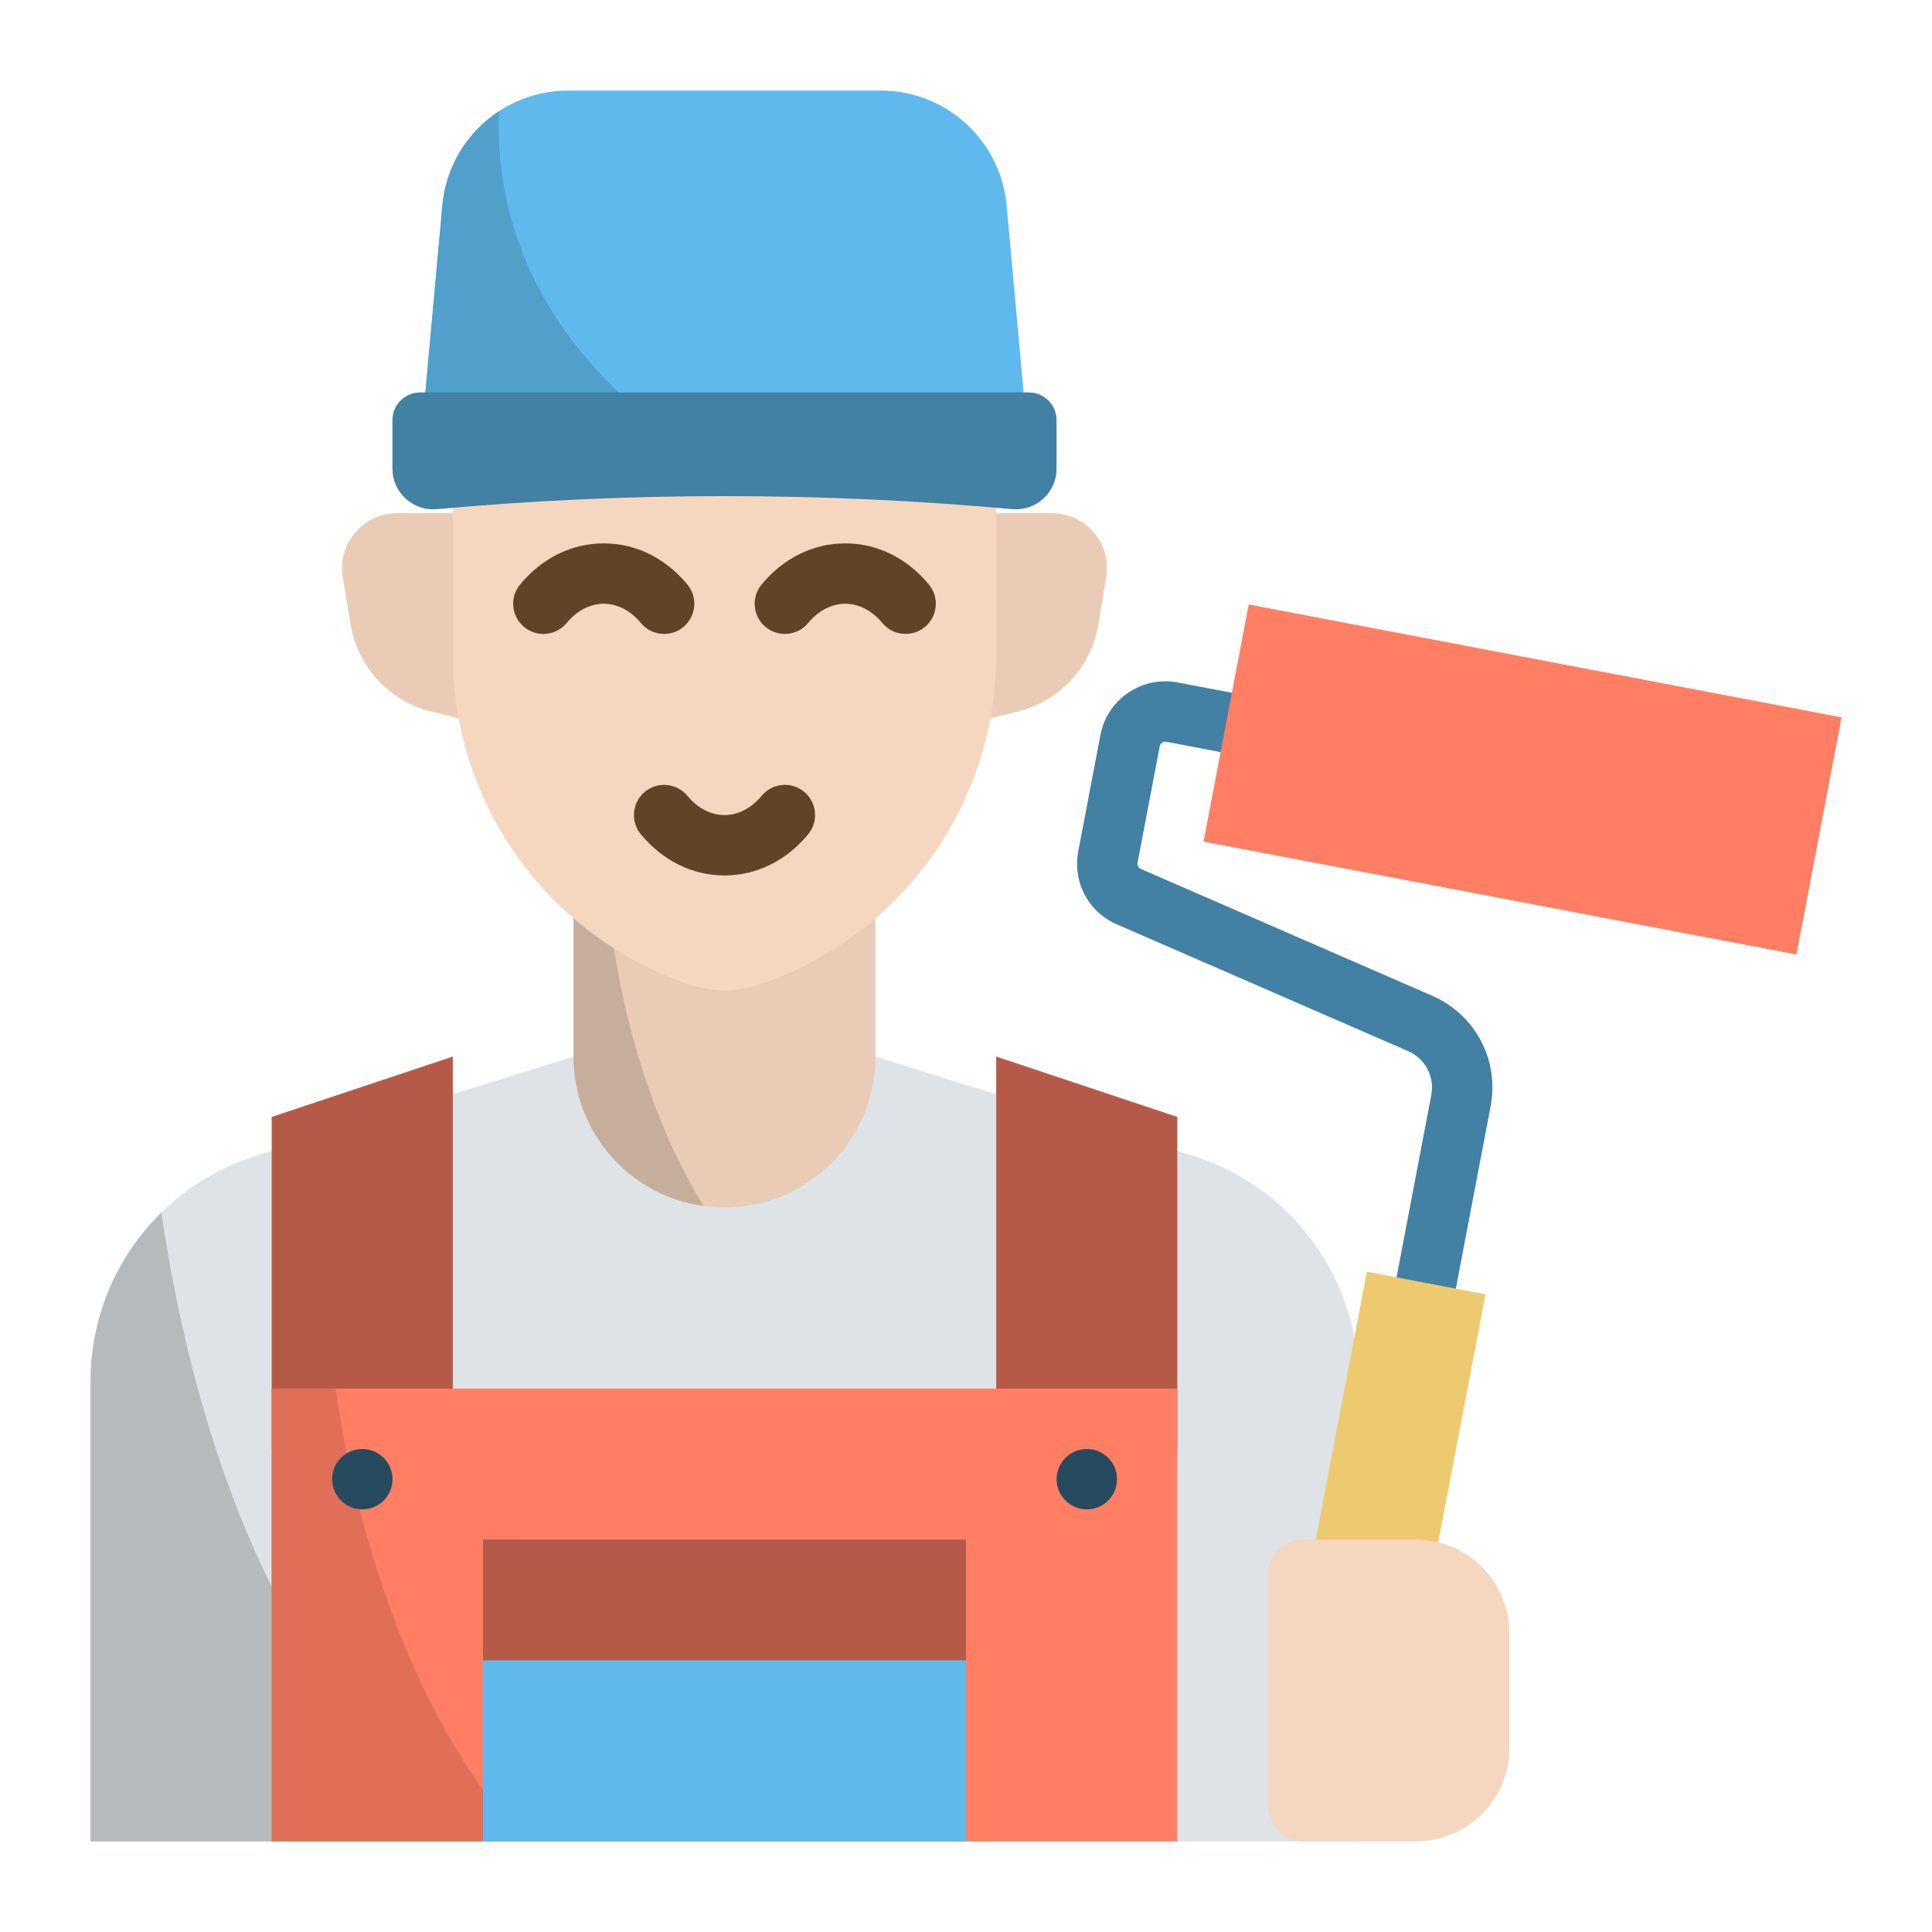
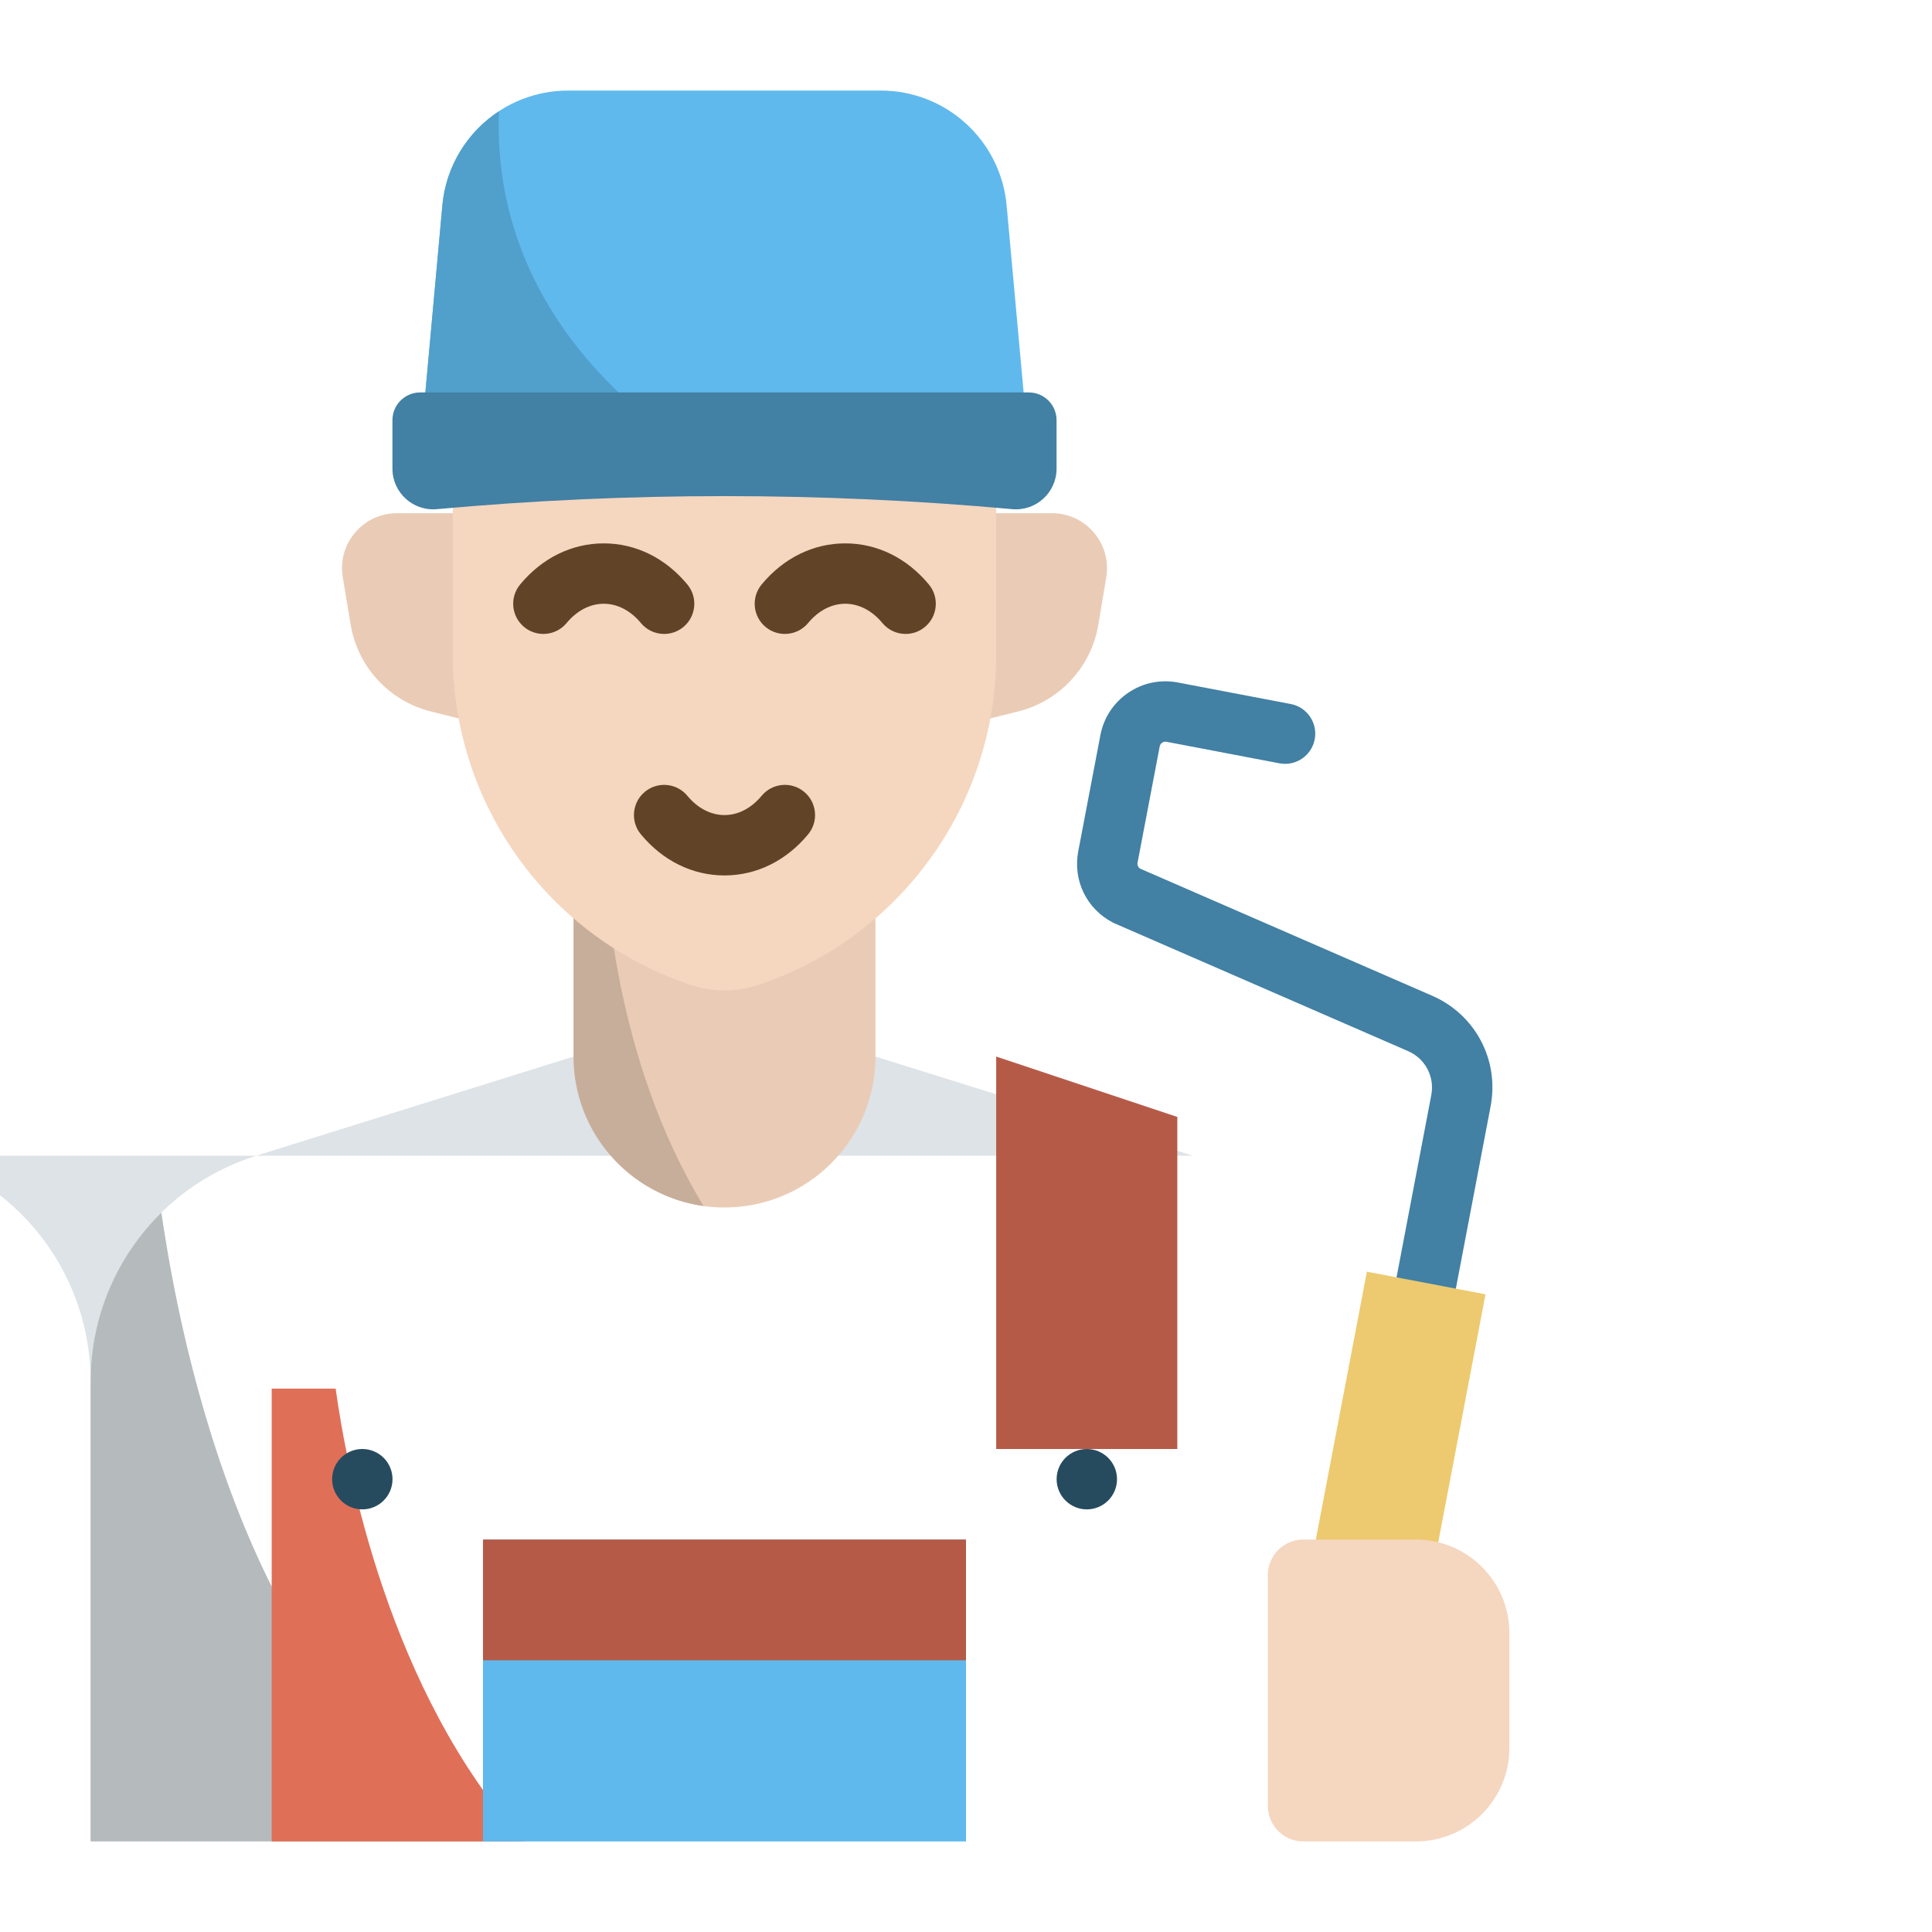
<svg xmlns="http://www.w3.org/2000/svg" id="flat" height="512" viewBox="0 0 512 512" width="512">
  <g>
    <path d="m376.468 355.868c-.497 0-1.001-.046-1.507-.143-4.34-.827-7.188-5.017-6.36-9.356l10.706-56.163c.93-4.876-1.601-9.666-6.152-11.647l-77.771-33.854c-.169-.073-.336-.153-.5-.238-6.926-3.604-10.599-11.18-9.137-18.852l5.87-30.794c.877-4.604 3.495-8.592 7.372-11.227 3.876-2.635 8.544-3.603 13.151-2.726l29.913 5.702c4.34.827 7.188 5.017 6.36 9.356s-5.021 7.19-9.356 6.36l-29.913-5.702c-.522-.098-.918.076-1.16.24-.242.165-.551.47-.65.991l-5.87 30.793c-.118.623.147 1.24.668 1.582l77.409 33.696c11.455 4.986 17.822 17.04 15.483 29.313l-10.706 56.163c-.731 3.837-4.086 6.506-7.85 6.506z" fill="#4280a4" />
  </g>
-   <path d="m323.423 174.414h160v64h-160z" fill="#ff7e64" transform="matrix(-.982 -.187 .187 -.982 761.059 484.718)" />
  <path d="m233.429 24h-82.858c-17.314 0-31.771 13.203-33.339 30.446l-5.232 57.554h160l-5.232-57.554c-1.568-17.243-16.025-30.446-33.339-30.446z" fill="#5fb9ed" />
  <g>
    <path d="m132.256 29.463c-8.292 5.429-14.066 14.448-15.023 24.983l-5.233 57.554h61.055c-36.038-28.839-41.741-61.618-40.799-82.537z" fill="#519fcb" />
  </g>
  <path d="m114.166 188.542 13.834 3.458v-56h-22.785c-9.012 0-15.867 8.092-14.385 16.981l2.091 12.548c1.87 11.216 10.214 20.255 21.245 23.013z" fill="#eaccb6" />
  <path d="m269.834 188.542-13.834 3.458v-56h22.785c9.012 0 15.867 8.092 14.385 16.981l-2.091 12.548c-1.87 11.216-10.214 20.255-21.245 23.013z" fill="#eaccb6" />
-   <path d="m316.064 306.27-84.064-26.27h-80l-84.064 26.27c-26.139 8.168-43.936 32.376-43.936 59.761v121.969h336v-121.969c0-27.385-17.797-51.593-43.936-59.761z" fill="#dde3e6" />
+   <path d="m316.064 306.27-84.064-26.27h-80l-84.064 26.27c-26.139 8.168-43.936 32.376-43.936 59.761v121.969v-121.969c0-27.385-17.797-51.593-43.936-59.761z" fill="#dde3e6" />
  <g>
    <path d="m42.766 321.339c-11.724 11.51-18.766 27.471-18.766 44.692v121.969h112c-65.535-29.789-86.698-121.679-93.234-166.661z" fill="#b5babd" />
  </g>
  <path d="m192 320c-22.091 0-40-17.909-40-40v-72h80v72c0 22.091-17.909 40-40 40z" fill="#eaccb6" />
  <g>
    <path d="m159.351 208h-7.351v72c0 20.212 14.995 36.914 34.466 39.61-23.952-39.276-27.226-87.181-27.115-111.61z" fill="#c7ae9b" />
  </g>
  <path d="m200.942 261.019c-5.804 1.935-12.08 1.935-17.884 0-37.658-12.552-63.058-47.793-63.058-87.488v-53.531h144v53.531c0 39.695-25.4 74.936-63.058 87.488z" fill="#f5d6bf" />
  <path d="m268.244 134.931c-50.725-4.611-101.763-4.611-152.487 0-6.313.574-11.756-4.397-11.756-10.736v-12.839c0-4.063 3.294-7.356 7.356-7.356h161.287c4.063 0 7.356 3.294 7.356 7.356v12.839c0 6.339-5.443 11.31-11.756 10.736z" fill="#4280a4" />
  <g>
    <path d="m176.005 168c-2.301 0-4.583-.986-6.165-2.896-2.728-3.291-6.222-5.104-9.84-5.104s-7.112 1.812-9.84 5.104c-2.817 3.4-7.859 3.877-11.264 1.057-3.402-2.818-3.876-7.861-1.057-11.264 5.821-7.028 13.692-10.897 22.161-10.897s16.34 3.869 22.16 10.896c2.819 3.402 2.346 8.445-1.057 11.264-1.492 1.237-3.3 1.84-5.098 1.84z" fill="#614427" />
  </g>
  <g>
    <path d="m240.005 168c-2.301 0-4.583-.986-6.165-2.896-2.728-3.291-6.222-5.104-9.84-5.104s-7.112 1.812-9.84 5.104c-2.816 3.4-7.86 3.877-11.264 1.057-3.402-2.818-3.876-7.861-1.057-11.264 5.821-7.028 13.692-10.897 22.161-10.897s16.34 3.869 22.16 10.896c2.819 3.402 2.346 8.445-1.057 11.264-1.492 1.237-3.3 1.84-5.098 1.84z" fill="#614427" />
  </g>
  <g>
    <path d="m192 232c-8.469 0-16.34-3.869-22.16-10.896-2.819-3.402-2.346-8.445 1.057-11.264 3.401-2.82 8.445-2.347 11.264 1.057 2.728 3.291 6.222 5.104 9.84 5.104s7.112-1.812 9.84-5.104c2.816-3.401 7.858-3.879 11.264-1.057 3.402 2.818 3.876 7.861 1.057 11.264-5.822 7.027-13.693 10.896-22.162 10.896z" fill="#614427" />
  </g>
-   <path d="m120 384h-48v-88l48-16z" fill="#b65a48" />
  <path d="m264 384h48v-88l-48-16z" fill="#b65a48" />
-   <path d="m72 368h240v120h-240z" fill="#ff7e64" />
  <g>
    <path d="m72 368v120h66.905c-35.846-39.578-46.996-98.716-49.957-120z" fill="#e06f58" />
  </g>
  <g>
    <path d="m96.02 400c-4.418 0-8.005-3.582-8.005-8s3.577-8 7.995-8h.01c4.419 0 8 3.582 8 8s-3.582 8-8 8z" fill="#264b5f" />
  </g>
  <g>
    <path d="m288.02 400c-4.418 0-8.005-3.582-8.005-8s3.577-8 7.995-8h.01c4.419 0 8 3.582 8 8s-3.582 8-8 8z" fill="#264b5f" />
  </g>
  <path d="m128 408h128v80h-128z" fill="#5fb9ed" />
  <path d="m128 408h128v32h-128z" fill="#b65a48" />
  <path d="m362.24 337.012-16.582 86.988h32.576l15.44-80.996z" fill="#edca6f" />
  <path d="m375.2 488h-29.796c-5.193 0-9.403-4.21-9.403-9.403v-61.193c0-5.193 4.21-9.403 9.403-9.403h29.796c13.697 0 24.8 11.103 24.8 24.8v30.4c0 13.696-11.103 24.799-24.8 24.799z" fill="#f5d6bf" />
</svg>